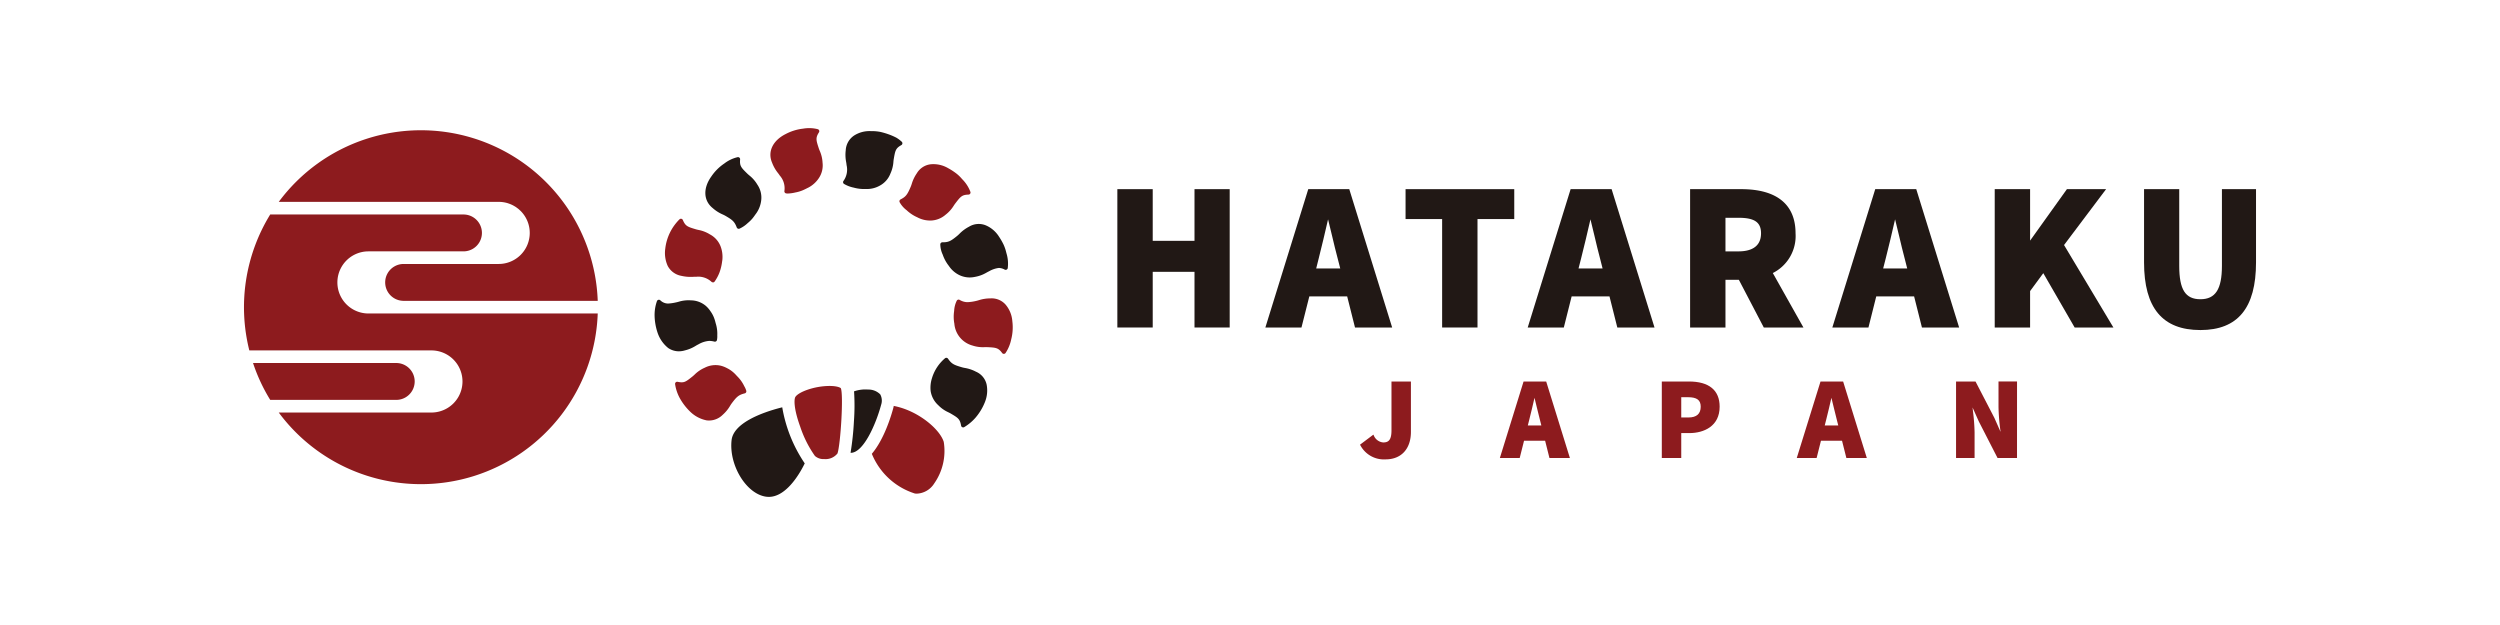
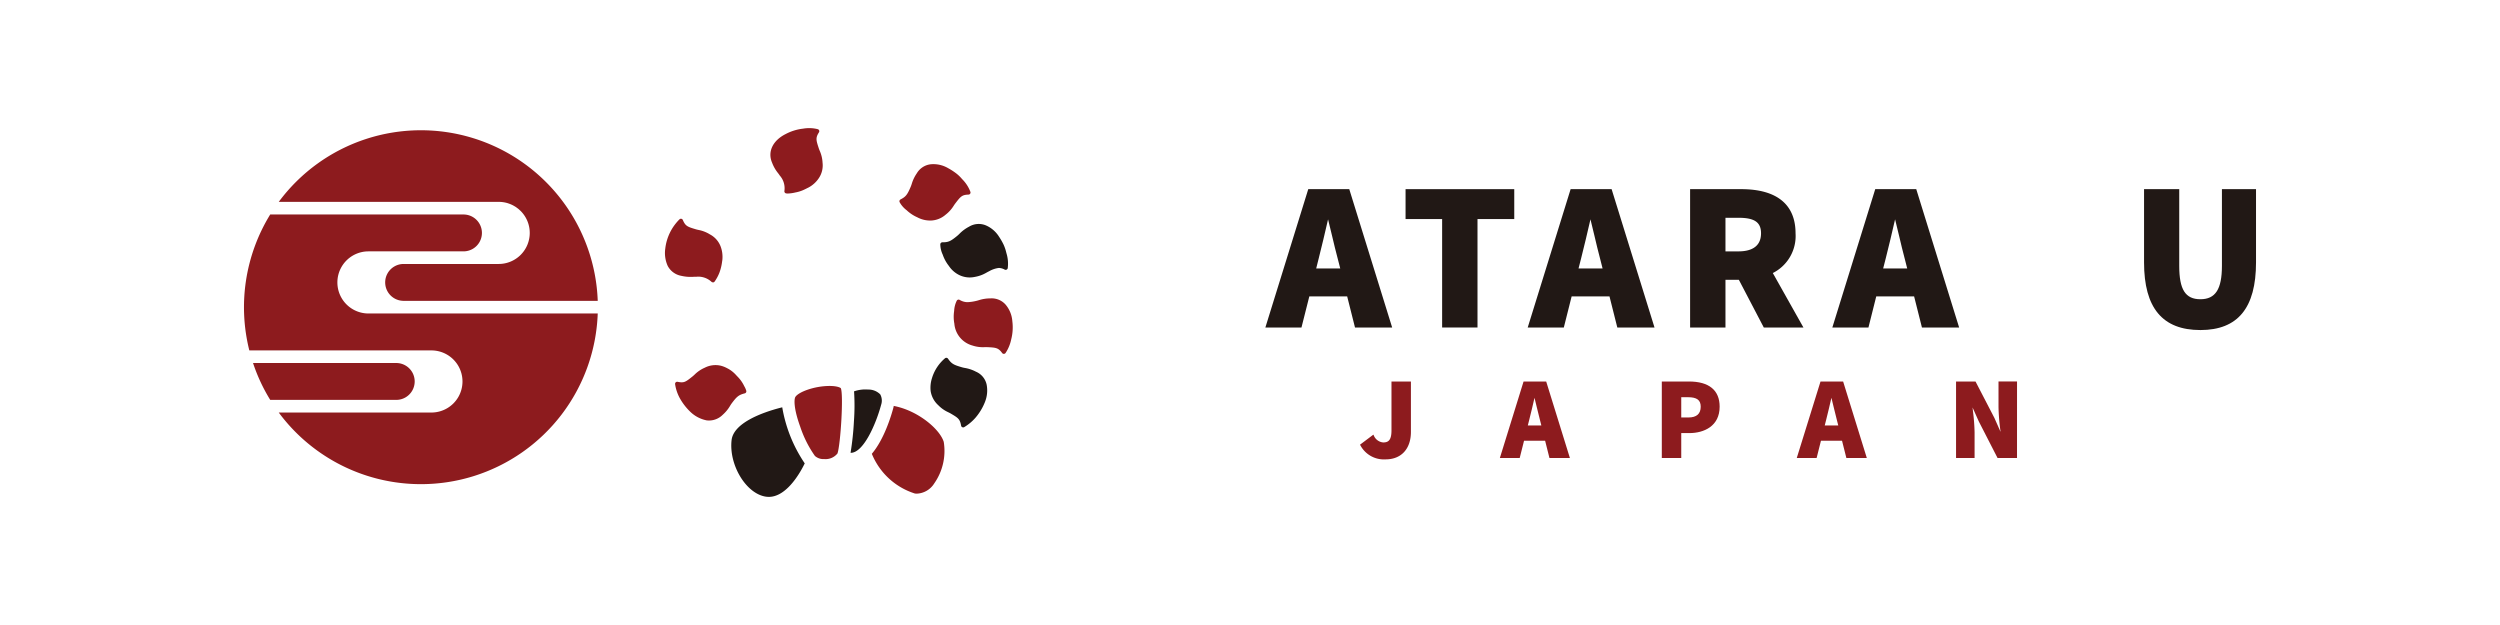
<svg xmlns="http://www.w3.org/2000/svg" id="layout" width="400" height="100" viewBox="0 0 400 100">
  <defs>
    <style> .cls-1 { fill: #211815; } .cls-2 { fill: #8d1b1e; } </style>
  </defs>
  <g>
    <g>
      <g>
-         <path class="cls-1" d="M196.75,52.4h-5.63V43.492h-6.685V52.4h-5.659V30.265h5.659v8.268h6.685V30.265h5.63Z" />
        <path class="cls-1" d="M222.745,52.4H216.8l-1.252-4.977h-6.057L208.235,52.4h-5.776l6.863-22.136h6.56Zm-12.154-9.444h3.849l-.4-1.554c-.308-1.14-.614-2.426-.909-3.668-.21-.88-.425-1.784-.641-2.639-.477,2.065-1.009,4.356-1.511,6.308Z" />
        <path class="cls-1" d="M236.4,52.4h-5.659V35.049h-5.851V30.265h17.391v4.784H236.4Z" />
        <path class="cls-1" d="M264.721,52.4H258.77l-1.252-4.977h-6.056L250.211,52.4h-5.777L251.3,30.265h6.559Zm-12.156-9.444h3.849l-.395-1.554c-.306-1.134-.61-2.412-.9-3.648-.21-.886-.427-1.8-.645-2.66-.476,2.058-1.009,4.357-1.511,6.309Z" />
        <path class="cls-1" d="M288.549,52.4h-6.342l-3.988-7.628h-2.144V52.4h-5.659V30.265h8.172c5.689,0,8.7,2.443,8.7,7.064a6.629,6.629,0,0,1-3.638,6.357Zm-12.474-12.18h2.1c1.638,0,3.59-.5,3.59-2.892,0-1.763-1.04-2.483-3.59-2.483h-2.1Z" />
        <path class="cls-1" d="M313.461,52.4H307.51l-1.252-4.977H300.2L298.951,52.4h-5.777l6.864-22.136H306.6Zm-12.156-9.444h3.849l-.395-1.554c-.306-1.134-.61-2.412-.9-3.648-.21-.886-.427-1.8-.645-2.66-.476,2.058-1.009,4.357-1.511,6.309Z" />
-         <path class="cls-1" d="M338.145,52.4h-6.2l-5.018-8.694-2.112,2.867V52.4h-5.66V30.265h5.66V38.5l5.891-8.236h6.27l-6.73,8.942Z" />
        <path class="cls-1" d="M352.063,52.808c-6.066,0-9.015-3.539-9.015-10.82V30.265h5.63V42.541c0,3.79.981,5.336,3.385,5.336s3.445-1.6,3.445-5.336V30.265h5.455V41.988C360.963,49.269,358.052,52.808,352.063,52.808Z" />
      </g>
      <g>
        <path class="cls-2" d="M221.7,73.5a4.265,4.265,0,0,1-4.048-2.266l-.049-.085,2.137-1.607.061.119a1.791,1.791,0,0,0,1.512,1.131c.8,0,1.324-.326,1.324-1.919V61.04h3.11V69.1C225.747,71.818,224.2,73.5,221.7,73.5Z" />
        <path class="cls-2" d="M251.183,73.279h-3.271l-.692-2.759h-3.374l-.693,2.759h-3.175l3.794-12.239h3.618Zm-6.732-5.209h2.163l-.222-.876c-.172-.636-.343-1.354-.508-2.048-.118-.5-.24-1.011-.363-1.495l-.015.064c-.273,1.181-.556,2.4-.833,3.479Z" />
        <path class="cls-2" d="M269,73.279h-3.111V61.04h4.338c3.216,0,4.916,1.394,4.916,4.031,0,3.114-2.507,4.224-4.853,4.224H269Zm0-6.482h1.145c1.307,0,1.969-.581,1.969-1.726,0-1.064-.613-1.518-2.049-1.518H269Z" />
        <path class="cls-2" d="M298.69,73.279h-3.271l-.694-2.759h-3.372l-.694,2.759h-3.176l3.8-12.239H294.9Zm-6.732-5.209h2.163l-.223-.876c-.173-.641-.345-1.363-.511-2.062-.117-.494-.238-1-.359-1.481-.266,1.149-.567,2.447-.848,3.543Z" />
        <path class="cls-2" d="M322.722,73.279h-3.115l-.031-.061-2.968-5.791-1-2.233c.023.214.048.435.073.659a31.3,31.3,0,0,1,.252,3.33v4.1h-2.965V61.04h3.115l.031.061,2.984,5.757.99,2.236q-.014-.112-.027-.228a33.14,33.14,0,0,1-.3-3.731v-4.1h2.965Z" />
      </g>
    </g>
    <g>
      <path class="cls-2" d="M64.552,50.158h-5.6a4.97,4.97,0,0,1,0-9.94H74.118c.014,0,.027,0,.04,0a2.95,2.95,0,0,0,0-5.9.291.291,0,0,1-.04-.005H43.236a28.341,28.341,0,0,0-3.344,21.754H69.029a4.969,4.969,0,0,1,0,9.938H44.6A28.307,28.307,0,0,0,95.637,50.157H64.552ZM81.264,32.519c.025.008.048.019.072.027a4.914,4.914,0,0,1,.819.351c.033.018.063.04.1.059.105.06.211.122.312.19.054.037.105.079.157.118.077.055.154.108.225.168s.163.146.243.221c.036.034.075.065.11.1a4.967,4.967,0,0,1-3.511,8.482H64.62c-.014,0-.026,0-.04,0a2.95,2.95,0,0,0,0,5.9c.012,0,.023,0,.035,0H95.637A28.308,28.308,0,0,0,44.6,32.3H79.788A4.961,4.961,0,0,1,81.264,32.519ZM63.4,63.982a2.95,2.95,0,0,0,0-5.9c-.013,0-.026,0-.04-.005H40.483a28.157,28.157,0,0,0,2.753,5.907H63.359C63.373,63.986,63.386,63.982,63.4,63.982Z" />
      <g>
        <g>
          <g>
            <path class="cls-1" d="M154.108,68.383a.335.335,0,0,1-.331-.278c-.184-1.069-.5-1.254-1.663-1.942-.161-.094-.3-.159-.43-.223a5.217,5.217,0,0,1-1.553-1.1,3.834,3.834,0,0,1-1.228-2.274,4.966,4.966,0,0,1,.232-2.118c0-.01.016-.06.019-.07a6.708,6.708,0,0,1,2.068-3.071.332.332,0,0,1,.464.087c.57.824.925.994,2.2,1.365a4.806,4.806,0,0,0,.528.119,5.879,5.879,0,0,1,1.74.594,2.917,2.917,0,0,1,1.708,2.061,4.958,4.958,0,0,1-.274,2.8,8.821,8.821,0,0,1-1.528,2.522,7.542,7.542,0,0,1-1.793,1.49A.325.325,0,0,1,154.108,68.383Z" />
-             <path class="cls-1" d="M108.618,56.21a3.04,3.04,0,0,1-1.715-.534A5.292,5.292,0,0,1,105.27,53.4a9.239,9.239,0,0,1-.536-2.892,6.7,6.7,0,0,1,.378-2.329.335.335,0,0,1,.526-.142,1.8,1.8,0,0,0,1.242.531,7.43,7.43,0,0,0,1.28-.184c.184-.035.329-.077.472-.118a5.279,5.279,0,0,1,1.9-.209,3.748,3.748,0,0,1,2.409.892,4.258,4.258,0,0,1,.724.835,4.619,4.619,0,0,1,.54.96,5.955,5.955,0,0,1,.274.858l.037.139a5.585,5.585,0,0,1,.213.983,5.412,5.412,0,0,1,.035.922,2.978,2.978,0,0,1-.05.756.336.336,0,0,1-.407.258,3.546,3.546,0,0,0-.824-.118,4.034,4.034,0,0,0-1.738.554,4.749,4.749,0,0,0-.458.254,5.87,5.87,0,0,1-1.705.714A3.474,3.474,0,0,1,108.618,56.21Z" />
-             <path class="cls-1" d="M118.193,36.607a.336.336,0,0,1-.314-.217c-.356-.937-.68-1.2-1.805-1.854a4.862,4.862,0,0,0-.475-.237,5.962,5.962,0,0,1-1.558-1c-1.492-1.19-1.582-3.179-.227-5.065a7.673,7.673,0,0,1,2.075-2.072,5.542,5.542,0,0,1,2.125-1.014.339.339,0,0,1,.293.077.334.334,0,0,1,.112.281c-.091,1.055.17,1.311,1.14,2.265.135.132.253.228.367.324a5.391,5.391,0,0,1,1.251,1.446,3.66,3.66,0,0,1,.62,2.479,4.5,4.5,0,0,1-.768,2.074c-.087.114-.164.223-.241.331-.12.171-.241.342-.373.5a5.566,5.566,0,0,1-.721.719l-.073.061a4.708,4.708,0,0,1-1.317.887A.332.332,0,0,1,118.193,36.607Z" />
-             <path class="cls-1" d="M138.421,30.241a6.128,6.128,0,0,1-1.831-.223,4.93,4.93,0,0,1-1.558-.6.336.336,0,0,1-.08-.462,3.1,3.1,0,0,0,.5-2.54,4.872,4.872,0,0,0-.074-.523,5.971,5.971,0,0,1-.06-1.852,3.024,3.024,0,0,1,1.321-2.343,4.574,4.574,0,0,1,2.71-.718,7.063,7.063,0,0,1,1.511.127,11.491,11.491,0,0,1,1.379.408,9.9,9.9,0,0,1,1.179.516,5.214,5.214,0,0,1,.862.649.336.336,0,0,1-.066.536c-.916.516-.978.877-1.211,2.219-.033.188-.046.341-.058.491a5.417,5.417,0,0,1-.481,1.853,3.676,3.676,0,0,1-1.681,1.915,4.171,4.171,0,0,1-2.112.548Z" />
            <path class="cls-1" d="M155.13,44.393a3.845,3.845,0,0,1-1.646-.383,4.251,4.251,0,0,1-1.663-1.461,6.116,6.116,0,0,1-.983-1.8,4.082,4.082,0,0,1-.391-1.647.332.332,0,0,1,.1-.236.342.342,0,0,1,.236-.1h.064c.941,0,1.3-.208,2.3-1.024.158-.13.274-.245.39-.36a5.99,5.99,0,0,1,1.5-1.106,2.976,2.976,0,0,1,2.663-.231,4.645,4.645,0,0,1,2.142,1.822,9.972,9.972,0,0,1,.735,1.282A6.6,6.6,0,0,1,161,40.4l.039.142a5.667,5.667,0,0,1,.2,2.366.34.34,0,0,1-.182.232.336.336,0,0,1-.3,0,2.108,2.108,0,0,0-.932-.27,4.174,4.174,0,0,0-1.58.538c-.172.079-.306.156-.437.23a5.443,5.443,0,0,1-1.8.659A4.149,4.149,0,0,1,155.13,44.393Z" />
          </g>
          <g>
            <path class="cls-2" d="M113.443,67.283a3.519,3.519,0,0,1-.367-.021,5.215,5.215,0,0,1-2.5-1.256,9.262,9.262,0,0,1-1.814-2.311,6.688,6.688,0,0,1-.747-2.234.337.337,0,0,1,.4-.372c1.041.21,1.256.047,2.394-.863.145-.117.255-.222.362-.324a5.329,5.329,0,0,1,1.584-1.066,3.767,3.767,0,0,1,2.549-.328,4.4,4.4,0,0,1,1.027.4,4.635,4.635,0,0,1,.928.605,5.182,5.182,0,0,1,.54.526c.063.069.127.137.193.205a5.479,5.479,0,0,1,.65.783,5.7,5.7,0,0,1,.4.685l.051.1a3.074,3.074,0,0,1,.31.71.338.338,0,0,1-.033.259.334.334,0,0,1-.208.156c-.984.249-1.289.539-2.068,1.574a4.8,4.8,0,0,0-.289.438,5.888,5.888,0,0,1-1.179,1.424A3.1,3.1,0,0,1,113.443,67.283Z" />
            <path class="cls-2" d="M114.064,45.178a.337.337,0,0,1-.222-.084,3.113,3.113,0,0,0-2.466-.809c-.2-.007-.363,0-.524.011a6.627,6.627,0,0,1-1.844-.163,3.068,3.068,0,0,1-2.18-1.6,5.013,5.013,0,0,1-.384-2.763,7.852,7.852,0,0,1,2.3-4.7.339.339,0,0,1,.29-.06.335.335,0,0,1,.225.2c.414.977.764,1.082,2.066,1.473.179.054.328.084.474.115a5.349,5.349,0,0,1,1.78.7,3.664,3.664,0,0,1,1.708,1.9,4.779,4.779,0,0,1,.289,2.2l-.032.2a7.922,7.922,0,0,1-.428,1.8,6.517,6.517,0,0,1-.79,1.47.337.337,0,0,1-.233.12Z" />
            <path class="cls-2" d="M126.071,30.964a1.974,1.974,0,0,1-.283-.02.338.338,0,0,1-.285-.373,3.058,3.058,0,0,0-.737-2.481,5.108,5.108,0,0,0-.309-.429,5.96,5.96,0,0,1-.916-1.612c-.763-1.74.078-3.543,2.144-4.591a7.821,7.821,0,0,1,2.8-.873,5.664,5.664,0,0,1,.984-.085,5.374,5.374,0,0,1,1.37.17.334.334,0,0,1,.226.2.338.338,0,0,1-.03.3c-.57.893-.457,1.241-.038,2.537.059.179.118.321.176.459a5.357,5.357,0,0,1,.436,1.859,3.658,3.658,0,0,1-.6,2.484A4.541,4.541,0,0,1,129.366,30c-.115.055-.221.108-.328.162-.2.1-.4.2-.6.283a5.5,5.5,0,0,1-.978.309l-.192.039A6.207,6.207,0,0,1,126.071,30.964Z" />
            <path class="cls-2" d="M148.751,35.286a4.349,4.349,0,0,1-1.994-.524,5.958,5.958,0,0,1-1.7-1.133,4.013,4.013,0,0,1-1.111-1.271.336.336,0,0,1,.145-.451c.827-.427,1.069-.728,1.615-2.009a4.93,4.93,0,0,0,.18-.5,5.992,5.992,0,0,1,.806-1.671,2.967,2.967,0,0,1,2.25-1.445,4.641,4.641,0,0,1,2.749.619,10.029,10.029,0,0,1,1.248.8,5.892,5.892,0,0,1,.927.872l.128.14a5.667,5.667,0,0,1,1.277,2,.335.335,0,0,1-.315.425c-1.043.025-1.267.317-2.1,1.4-.115.15-.2.279-.28.405a5.428,5.428,0,0,1-1.291,1.419,3.777,3.777,0,0,1-2.381.926C148.849,35.285,148.8,35.286,148.751,35.286Z" />
            <path class="cls-2" d="M160.613,56.618H160.6a.333.333,0,0,1-.26-.137c-.595-.821-.976-.871-2.341-.935-.192-.01-.343-.005-.494,0a5.263,5.263,0,0,1-1.9-.258,3.956,3.956,0,0,1-2.909-3.5,6.084,6.084,0,0,1-.032-2.038,4.1,4.1,0,0,1,.418-1.637.336.336,0,0,1,.454-.137,2.465,2.465,0,0,0,1.261.37,6.92,6.92,0,0,0,1.31-.181c.2-.041.358-.09.515-.137a6,6,0,0,1,1.835-.285,2.968,2.968,0,0,1,2.468,1.031,4.623,4.623,0,0,1,1.048,2.616,7.67,7.67,0,0,1-.188,2.941,6.089,6.089,0,0,1-.911,2.169A.336.336,0,0,1,160.613,56.618Z" />
          </g>
        </g>
        <g>
          <g>
            <path class="cls-2" d="M132.739,61.754c-2.427,0-4.98.961-5.478,1.756-.208.333-.315,1.751.768,4.741a17.722,17.722,0,0,0,2.36,4.7,2.048,2.048,0,0,0,1.483.5,2.43,2.43,0,0,0,2.124-.9c.485-1.378.993-9.34.539-10.434C134.485,62.049,134.02,61.754,132.739,61.754Z" />
            <path class="cls-2" d="M151,70.705c-.617-2.03-4.111-5.016-8-5.757-.022.111-.043.222-.073.334-.279,1.05-1.417,4.96-3.434,7.326a11.008,11.008,0,0,0,6.9,6.358,2.967,2.967,0,0,0,.309.017h0a3.453,3.453,0,0,0,2.769-1.626A9.055,9.055,0,0,0,151,70.705Z" />
          </g>
          <g>
            <path class="cls-1" d="M117.054,70.422c-.445,3.948,2.286,8.506,5.411,9.032a3.343,3.343,0,0,0,.552.046c2.357,0,4.243-2.668,5.157-4.259.211-.366.405-.734.584-1.1a22.772,22.772,0,0,1-3.6-8.972C121.8,66.009,117.36,67.717,117.054,70.422Z" />
            <path class="cls-1" d="M140.839,63.1a2.653,2.653,0,0,0-1.944-.771,5.511,5.511,0,0,0-2.246.286,34.258,34.258,0,0,1-.019,4.756,45.035,45.035,0,0,1-.541,5.08c2.06.061,4.095-4.689,4.891-7.681A2.085,2.085,0,0,0,140.839,63.1Z" />
          </g>
        </g>
      </g>
    </g>
  </g>
</svg>